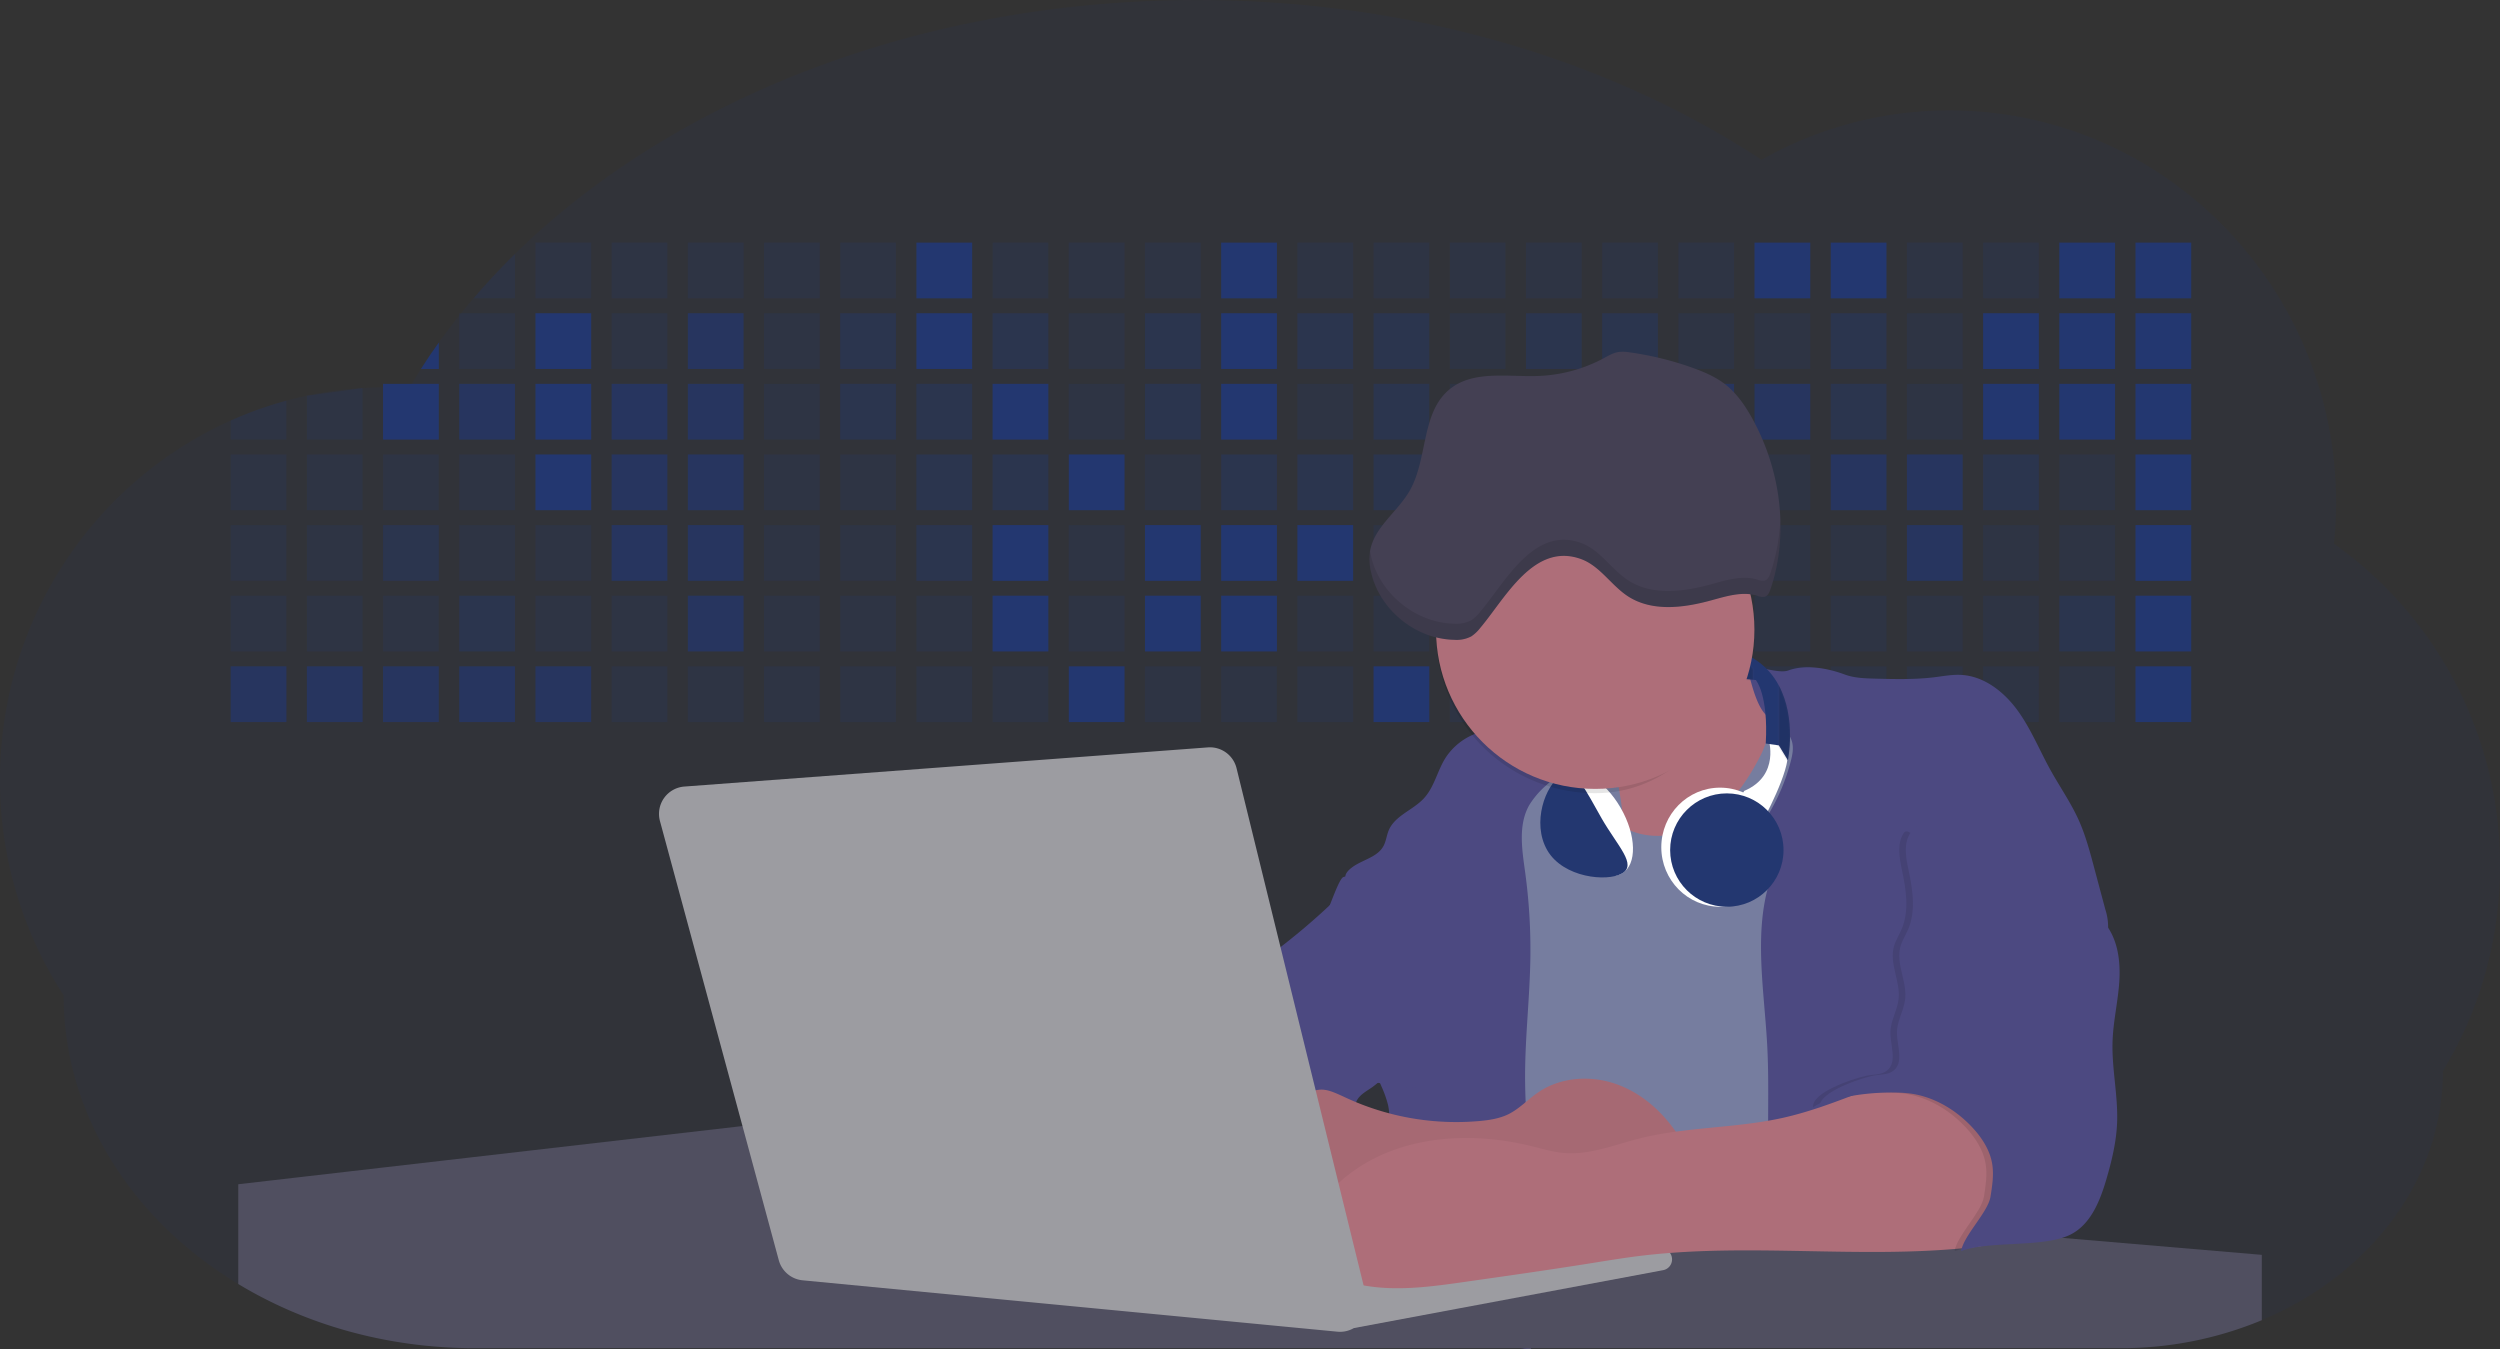
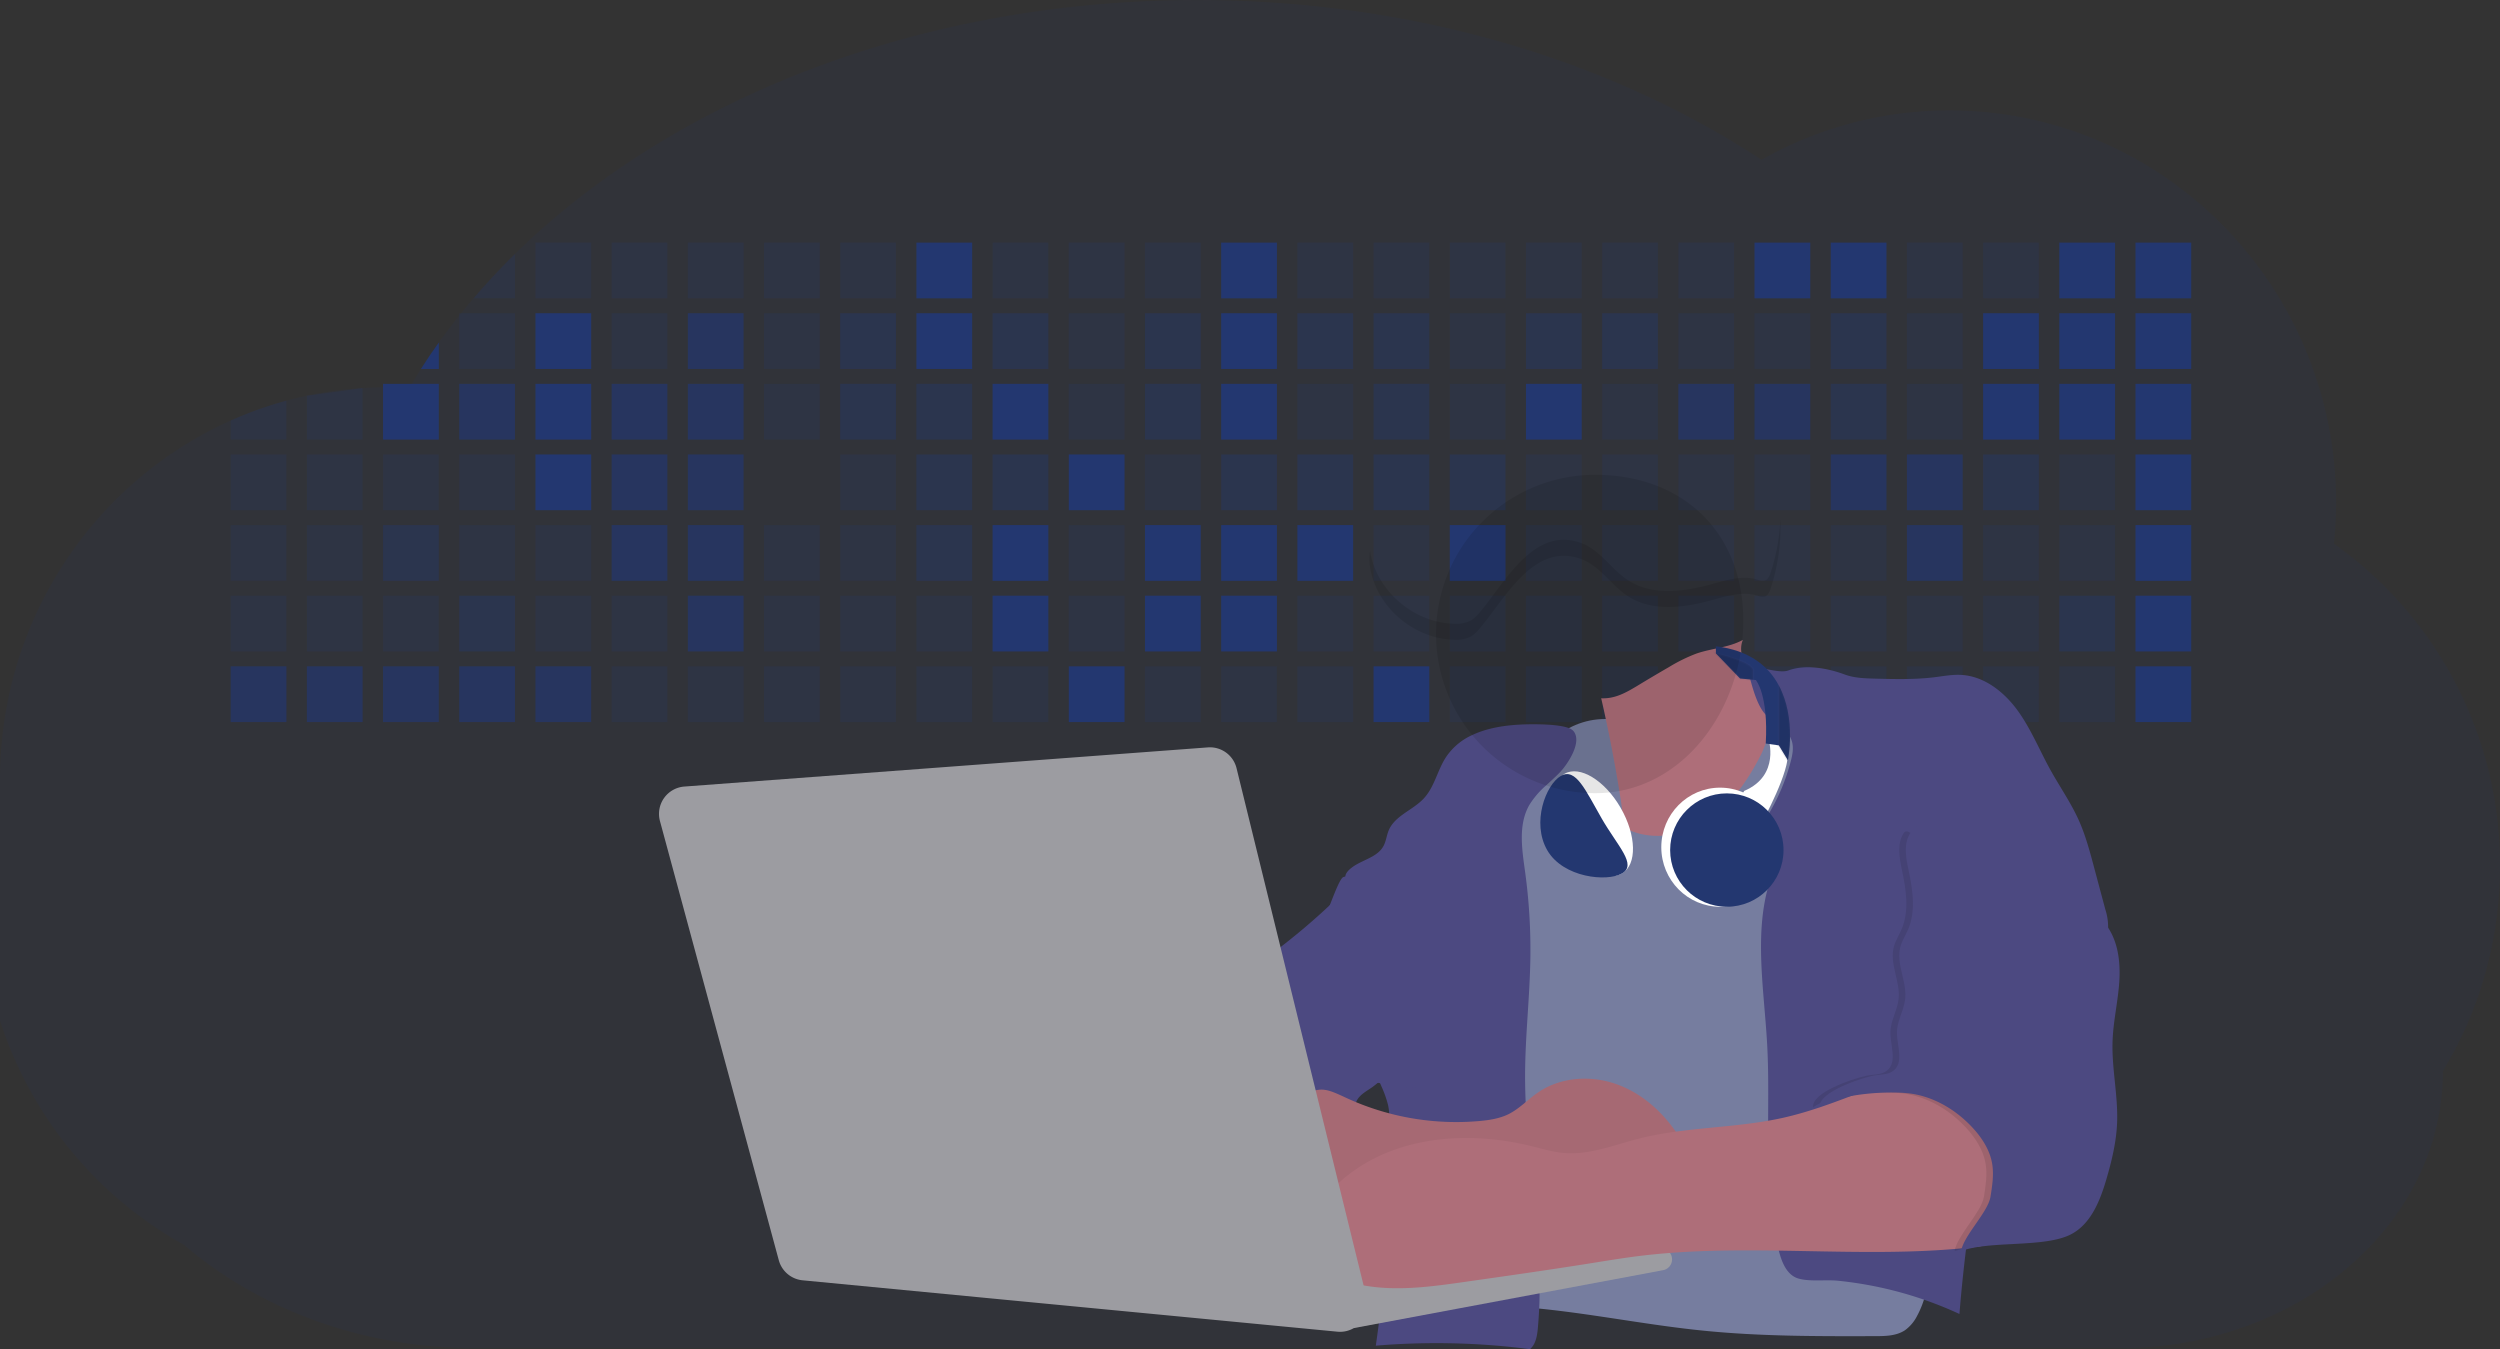
<svg xmlns="http://www.w3.org/2000/svg" id="aa7bae02-e79e-4d6b-a496-aba15f39787c" data-name="Layer 1" width="1144" height="617.32" viewBox="0 0 1144 617.32">
  <rect x="0" y="0" width="1144" height="617.32" fill="#333333" stroke="none" />
  <title>developer activity</title>
-   <path d="M1172,537.57a181.92,181.92,0,0,1-6.85,49.6,180.06,180.06,0,0,1-19.27,44.28c0,50.1-33.82,93.4-82.91,114a167.3,167.3,0,0,1-64.73,12.8H245.17c-40.25,0-77.55-10.86-108.14-29.36A185.76,185.76,0,0,1,112.2,711c-34-29.22-55.08-69.6-55.08-114.2A180.5,180.5,0,0,1,28,498.08c0-73.36,43.39-136.44,105.55-164.29a174.52,174.52,0,0,1,25.51-9.12q4.63-1.26,9.36-2.26a175.39,175.39,0,0,1,25.51-3.5q4.65-.29,9.35-.33H205c3.46,0,6.89.12,10.3.32l1.12-1.9q2.06-3.44,4.22-6.81,3.9-6.14,8.18-12.1,4.48-6.29,9.35-12.38l.83-1q2.76-3.44,5.64-6.8,9-10.49,19-20.35c72.11-70.68,185.08-116.18,312.08-116.18,98.82,0,189.15,27.55,258.34,73.07A174.18,174.18,0,0,1,920,191.86c97.74,0,177,80.37,177,179.51a184.9,184.9,0,0,1-1,18.78A180,180,0,0,1,1172,537.57Z" transform="translate(-28 -141.34)" fill="#233770" opacity="0.1" />
+   <path d="M1172,537.57a181.92,181.92,0,0,1-6.85,49.6,180.06,180.06,0,0,1-19.27,44.28c0,50.1-33.82,93.4-82.91,114a167.3,167.3,0,0,1-64.73,12.8H245.17c-40.25,0-77.55-10.86-108.14-29.36A185.76,185.76,0,0,1,112.2,711A180.5,180.5,0,0,1,28,498.08c0-73.36,43.39-136.44,105.55-164.29a174.52,174.52,0,0,1,25.51-9.12q4.63-1.26,9.36-2.26a175.39,175.39,0,0,1,25.51-3.5q4.65-.29,9.35-.33H205c3.46,0,6.89.12,10.3.32l1.12-1.9q2.06-3.44,4.22-6.81,3.9-6.14,8.18-12.1,4.48-6.29,9.35-12.38l.83-1q2.76-3.44,5.64-6.8,9-10.49,19-20.35c72.11-70.68,185.08-116.18,312.08-116.18,98.82,0,189.15,27.55,258.34,73.07A174.18,174.18,0,0,1,920,191.86c97.74,0,177,80.37,177,179.51a184.9,184.9,0,0,1-1,18.78A180,180,0,0,1,1172,537.57Z" transform="translate(-28 -141.34)" fill="#233770" opacity="0.1" />
  <path d="M263.66,257.52v20.35h-19Q253.59,267.39,263.66,257.52Z" transform="translate(-28 -141.34)" fill="#233770" opacity="0.2" />
  <rect x="245.02" y="111.02" width="25.51" height="25.51" fill="#233770" opacity="0.2" />
  <rect x="279.88" y="111.02" width="25.51" height="25.51" fill="#233770" opacity="0.2" />
  <rect x="314.75" y="111.02" width="25.51" height="25.51" fill="#233770" opacity="0.2" />
  <rect x="349.61" y="111.02" width="25.51" height="25.51" fill="#233770" opacity="0.2" />
  <rect x="384.48" y="111.02" width="25.51" height="25.51" fill="#233770" opacity="0.2" />
  <rect x="419.35" y="111.02" width="25.51" height="25.51" fill="#233770" />
  <rect x="454.21" y="111.02" width="25.51" height="25.51" fill="#233770" opacity="0.2" />
  <rect x="489.08" y="111.02" width="25.51" height="25.51" fill="#233770" opacity="0.2" />
  <rect x="523.94" y="111.02" width="25.51" height="25.51" fill="#233770" opacity="0.2" />
  <rect x="558.81" y="111.02" width="25.51" height="25.51" fill="#233770" />
  <rect x="593.68" y="111.02" width="25.51" height="25.51" fill="#233770" opacity="0.2" />
  <rect x="628.54" y="111.02" width="25.51" height="25.51" fill="#233770" opacity="0.2" />
  <rect x="663.41" y="111.02" width="25.51" height="25.51" fill="#233770" opacity="0.2" />
  <rect x="698.28" y="111.02" width="25.51" height="25.51" fill="#233770" opacity="0.2" />
  <rect x="733.14" y="111.02" width="25.51" height="25.51" fill="#233770" opacity="0.2" />
  <rect x="768.01" y="111.02" width="25.51" height="25.51" fill="#233770" opacity="0.2" />
  <rect x="802.87" y="111.02" width="25.51" height="25.51" fill="#233770" />
  <rect x="837.74" y="111.02" width="25.51" height="25.51" fill="#233770" />
  <rect x="872.61" y="111.02" width="25.51" height="25.51" fill="#233770" opacity="0.2" />
  <rect x="907.47" y="111.02" width="25.51" height="25.51" fill="#233770" opacity="0.2" />
  <rect x="942.34" y="111.02" width="25.51" height="25.51" fill="#233770" />
  <rect x="977.2" y="111.02" width="25.51" height="25.51" fill="#233770" />
  <path d="M228.8,298.08v12.1h-8.18Q224.52,304,228.8,298.08Z" transform="translate(-28 -141.34)" fill="#233770" />
  <rect x="210.15" y="143.33" width="25.51" height="25.51" fill="#233770" opacity="0.2" />
  <rect x="245.02" y="143.33" width="25.51" height="25.51" fill="#233770" />
  <rect x="279.88" y="143.33" width="25.51" height="25.51" fill="#233770" opacity="0.2" />
  <rect x="314.75" y="143.33" width="25.51" height="25.51" fill="#233770" opacity="0.7" />
  <rect x="349.61" y="143.33" width="25.51" height="25.51" fill="#233770" opacity="0.2" />
  <rect x="384.48" y="143.33" width="25.51" height="25.51" fill="#233770" opacity="0.4" />
  <rect x="419.35" y="143.33" width="25.51" height="25.51" fill="#233770" />
  <rect x="454.21" y="143.33" width="25.51" height="25.51" fill="#233770" opacity="0.4" />
  <rect x="489.08" y="143.33" width="25.51" height="25.51" fill="#233770" opacity="0.2" />
  <rect x="523.94" y="143.33" width="25.51" height="25.51" fill="#233770" opacity="0.4" />
  <rect x="558.81" y="143.33" width="25.51" height="25.51" fill="#233770" />
  <rect x="593.68" y="143.33" width="25.51" height="25.51" fill="#233770" opacity="0.4" />
  <rect x="628.54" y="143.33" width="25.51" height="25.51" fill="#233770" opacity="0.4" />
  <rect x="663.41" y="143.33" width="25.51" height="25.51" fill="#233770" opacity="0.2" />
  <rect x="698.28" y="143.33" width="25.51" height="25.51" fill="#233770" opacity="0.4" />
  <rect x="733.14" y="143.33" width="25.51" height="25.51" fill="#233770" opacity="0.4" />
  <rect x="768.01" y="143.33" width="25.51" height="25.51" fill="#233770" opacity="0.2" />
  <rect x="802.87" y="143.33" width="25.51" height="25.51" fill="#233770" opacity="0.2" />
  <rect x="837.74" y="143.33" width="25.51" height="25.51" fill="#233770" opacity="0.4" />
  <rect x="872.61" y="143.33" width="25.51" height="25.51" fill="#233770" opacity="0.2" />
  <rect x="907.47" y="143.33" width="25.51" height="25.51" fill="#233770" />
  <rect x="942.34" y="143.33" width="25.51" height="25.51" fill="#233770" />
  <rect x="977.2" y="143.33" width="25.51" height="25.51" fill="#233770" />
  <path d="M159.06,324.67V342.5H133.55v-8.71A174.52,174.52,0,0,1,159.06,324.67Z" transform="translate(-28 -141.34)" fill="#233770" opacity="0.2" />
  <polygon points="165.93 177.57 165.93 201.16 140.42 201.16 140.42 181.07 165.93 177.57" fill="#233770" opacity="0.2" />
  <rect x="175.28" y="175.65" width="25.51" height="25.51" fill="#233770" />
  <rect x="210.15" y="175.65" width="25.51" height="25.51" fill="#233770" opacity="0.7" />
  <rect x="245.02" y="175.65" width="25.51" height="25.51" fill="#233770" />
  <rect x="279.88" y="175.65" width="25.51" height="25.51" fill="#233770" opacity="0.7" />
  <rect x="314.75" y="175.65" width="25.51" height="25.51" fill="#233770" opacity="0.7" />
  <rect x="349.61" y="175.65" width="25.51" height="25.51" fill="#233770" opacity="0.2" />
  <rect x="384.48" y="175.65" width="25.51" height="25.51" fill="#233770" opacity="0.4" />
  <rect x="419.35" y="175.65" width="25.51" height="25.51" fill="#233770" opacity="0.4" />
  <rect x="454.21" y="175.65" width="25.51" height="25.51" fill="#233770" />
  <rect x="489.08" y="175.65" width="25.51" height="25.51" fill="#233770" opacity="0.2" />
  <rect x="523.94" y="175.65" width="25.51" height="25.51" fill="#233770" opacity="0.4" />
  <rect x="558.81" y="175.65" width="25.51" height="25.51" fill="#233770" />
  <rect x="593.68" y="175.65" width="25.51" height="25.51" fill="#233770" opacity="0.2" />
  <rect x="628.54" y="175.65" width="25.51" height="25.51" fill="#233770" opacity="0.4" />
  <rect x="663.41" y="175.65" width="25.51" height="25.51" fill="#233770" opacity="0.2" />
  <rect x="698.28" y="175.65" width="25.51" height="25.51" fill="#233770" />
  <rect x="733.14" y="175.65" width="25.51" height="25.51" fill="#233770" opacity="0.2" />
  <rect x="768.01" y="175.65" width="25.51" height="25.51" fill="#233770" opacity="0.7" />
  <rect x="802.87" y="175.65" width="25.51" height="25.51" fill="#233770" opacity="0.7" />
  <rect x="837.74" y="175.65" width="25.51" height="25.51" fill="#233770" opacity="0.4" />
  <rect x="872.61" y="175.65" width="25.51" height="25.51" fill="#233770" opacity="0.2" />
  <rect x="907.47" y="175.65" width="25.51" height="25.51" fill="#233770" />
  <rect x="942.34" y="175.65" width="25.51" height="25.51" fill="#233770" />
  <rect x="977.2" y="175.65" width="25.51" height="25.51" fill="#233770" />
  <rect x="105.55" y="207.96" width="25.51" height="25.51" fill="#233770" opacity="0.2" />
  <rect x="140.42" y="207.96" width="25.51" height="25.51" fill="#233770" opacity="0.2" />
  <rect x="175.28" y="207.96" width="25.51" height="25.51" fill="#233770" opacity="0.2" />
  <rect x="210.15" y="207.96" width="25.51" height="25.51" fill="#233770" opacity="0.2" />
  <rect x="245.02" y="207.96" width="25.51" height="25.51" fill="#233770" />
  <rect x="279.88" y="207.96" width="25.51" height="25.51" fill="#233770" opacity="0.7" />
  <rect x="314.75" y="207.96" width="25.51" height="25.51" fill="#233770" opacity="0.7" />
-   <rect x="349.61" y="207.96" width="25.51" height="25.51" fill="#233770" opacity="0.2" />
  <rect x="384.48" y="207.96" width="25.51" height="25.51" fill="#233770" opacity="0.2" />
  <rect x="419.35" y="207.96" width="25.51" height="25.51" fill="#233770" opacity="0.4" />
  <rect x="454.21" y="207.96" width="25.51" height="25.51" fill="#233770" opacity="0.4" />
  <rect x="489.08" y="207.96" width="25.51" height="25.51" fill="#233770" />
  <rect x="523.94" y="207.96" width="25.51" height="25.51" fill="#233770" opacity="0.2" />
  <rect x="558.81" y="207.96" width="25.51" height="25.51" fill="#233770" opacity="0.4" />
  <rect x="593.68" y="207.96" width="25.51" height="25.51" fill="#233770" opacity="0.4" />
  <rect x="628.54" y="207.96" width="25.51" height="25.51" fill="#233770" opacity="0.4" />
  <rect x="663.41" y="207.96" width="25.51" height="25.51" fill="#233770" opacity="0.4" />
  <rect x="698.28" y="207.96" width="25.51" height="25.51" fill="#233770" opacity="0.2" />
  <rect x="733.14" y="207.96" width="25.51" height="25.51" fill="#233770" opacity="0.2" />
  <rect x="768.01" y="207.96" width="25.51" height="25.51" fill="#233770" opacity="0.2" />
  <rect x="802.87" y="207.96" width="25.51" height="25.51" fill="#233770" opacity="0.2" />
  <rect x="837.74" y="207.96" width="25.51" height="25.51" fill="#233770" opacity="0.7" />
  <rect x="872.61" y="207.96" width="25.51" height="25.51" fill="#233770" opacity="0.7" />
  <rect x="907.47" y="207.96" width="25.51" height="25.51" fill="#233770" opacity="0.4" />
  <rect x="942.34" y="207.96" width="25.51" height="25.51" fill="#233770" opacity="0.2" />
  <rect x="977.2" y="207.96" width="25.51" height="25.51" fill="#233770" />
  <rect x="105.55" y="240.28" width="25.51" height="25.51" fill="#233770" opacity="0.2" />
  <rect x="140.42" y="240.28" width="25.51" height="25.51" fill="#233770" opacity="0.2" />
  <rect x="175.28" y="240.28" width="25.51" height="25.51" fill="#233770" opacity="0.4" />
  <rect x="210.15" y="240.28" width="25.51" height="25.51" fill="#233770" opacity="0.2" />
  <rect x="245.02" y="240.28" width="25.51" height="25.51" fill="#233770" opacity="0.2" />
  <rect x="279.88" y="240.28" width="25.51" height="25.51" fill="#233770" opacity="0.7" />
  <rect x="314.75" y="240.28" width="25.51" height="25.51" fill="#233770" opacity="0.7" />
  <rect x="349.61" y="240.28" width="25.51" height="25.51" fill="#233770" opacity="0.2" />
  <rect x="384.48" y="240.28" width="25.51" height="25.51" fill="#233770" opacity="0.2" />
  <rect x="419.35" y="240.28" width="25.51" height="25.51" fill="#233770" opacity="0.4" />
  <rect x="454.21" y="240.28" width="25.51" height="25.51" fill="#233770" />
  <rect x="489.08" y="240.28" width="25.51" height="25.51" fill="#233770" opacity="0.2" />
  <rect x="523.94" y="240.28" width="25.51" height="25.51" fill="#233770" />
  <rect x="558.81" y="240.28" width="25.51" height="25.51" fill="#233770" />
  <rect x="593.68" y="240.28" width="25.51" height="25.51" fill="#233770" />
  <rect x="628.54" y="240.28" width="25.51" height="25.51" fill="#233770" opacity="0.2" />
  <rect x="663.41" y="240.28" width="25.51" height="25.51" fill="#233770" />
  <rect x="698.28" y="240.28" width="25.51" height="25.51" fill="#233770" opacity="0.2" />
  <rect x="733.14" y="240.28" width="25.51" height="25.51" fill="#233770" opacity="0.2" />
  <rect x="768.01" y="240.28" width="25.51" height="25.51" fill="#233770" opacity="0.2" />
  <rect x="802.87" y="240.28" width="25.51" height="25.51" fill="#233770" opacity="0.2" />
  <rect x="837.74" y="240.28" width="25.51" height="25.51" fill="#233770" opacity="0.2" />
  <rect x="872.61" y="240.28" width="25.51" height="25.51" fill="#233770" opacity="0.7" />
  <rect x="907.47" y="240.28" width="25.51" height="25.51" fill="#233770" opacity="0.2" />
  <rect x="942.34" y="240.28" width="25.51" height="25.51" fill="#233770" opacity="0.2" />
  <rect x="977.2" y="240.28" width="25.51" height="25.51" fill="#233770" />
  <rect x="105.55" y="272.59" width="25.51" height="25.51" fill="#233770" opacity="0.2" />
  <rect x="140.42" y="272.59" width="25.51" height="25.51" fill="#233770" opacity="0.2" />
  <rect x="175.28" y="272.59" width="25.51" height="25.51" fill="#233770" opacity="0.2" />
  <rect x="210.15" y="272.59" width="25.51" height="25.51" fill="#233770" opacity="0.4" />
  <rect x="245.02" y="272.59" width="25.51" height="25.51" fill="#233770" opacity="0.2" />
  <rect x="279.88" y="272.59" width="25.51" height="25.51" fill="#233770" opacity="0.2" />
  <rect x="314.75" y="272.59" width="25.51" height="25.51" fill="#233770" opacity="0.7" />
  <rect x="349.61" y="272.59" width="25.51" height="25.51" fill="#233770" opacity="0.2" />
  <rect x="384.48" y="272.59" width="25.51" height="25.51" fill="#233770" opacity="0.2" />
  <rect x="419.35" y="272.59" width="25.51" height="25.51" fill="#233770" opacity="0.2" />
  <rect x="454.21" y="272.59" width="25.51" height="25.51" fill="#233770" />
  <rect x="489.08" y="272.59" width="25.51" height="25.51" fill="#233770" opacity="0.2" />
  <rect x="523.94" y="272.59" width="25.51" height="25.51" fill="#233770" />
  <rect x="558.81" y="272.59" width="25.51" height="25.51" fill="#233770" />
  <rect x="593.68" y="272.59" width="25.51" height="25.51" fill="#233770" opacity="0.2" />
  <rect x="628.54" y="272.59" width="25.51" height="25.51" fill="#233770" opacity="0.2" />
  <rect x="663.41" y="272.59" width="25.51" height="25.51" fill="#233770" opacity="0.2" />
  <rect x="698.28" y="272.59" width="25.51" height="25.51" fill="#233770" opacity="0.2" />
  <rect x="733.14" y="272.59" width="25.51" height="25.51" fill="#233770" opacity="0.2" />
  <rect x="768.01" y="272.59" width="25.51" height="25.51" fill="#233770" opacity="0.2" />
  <rect x="802.87" y="272.59" width="25.51" height="25.51" fill="#233770" opacity="0.2" />
  <rect x="837.74" y="272.59" width="25.51" height="25.51" fill="#233770" opacity="0.2" />
  <rect x="872.61" y="272.59" width="25.51" height="25.51" fill="#233770" opacity="0.2" />
  <rect x="907.47" y="272.59" width="25.51" height="25.51" fill="#233770" opacity="0.2" />
  <rect x="942.34" y="272.59" width="25.51" height="25.51" fill="#233770" opacity="0.4" />
  <rect x="977.2" y="272.59" width="25.51" height="25.51" fill="#233770" />
  <rect x="105.55" y="304.91" width="25.51" height="25.51" fill="#233770" opacity="0.7" />
  <rect x="140.42" y="304.91" width="25.51" height="25.51" fill="#233770" opacity="0.7" />
  <rect x="175.28" y="304.91" width="25.51" height="25.51" fill="#233770" opacity="0.7" />
  <rect x="210.15" y="304.91" width="25.51" height="25.51" fill="#233770" opacity="0.7" />
  <rect x="245.02" y="304.91" width="25.51" height="25.51" fill="#233770" opacity="0.7" />
  <rect x="279.88" y="304.91" width="25.51" height="25.51" fill="#233770" opacity="0.2" />
  <rect x="314.75" y="304.91" width="25.51" height="25.51" fill="#233770" opacity="0.2" />
  <rect x="349.61" y="304.91" width="25.51" height="25.51" fill="#233770" opacity="0.2" />
  <rect x="384.48" y="304.91" width="25.51" height="25.51" fill="#233770" opacity="0.2" />
  <rect x="419.35" y="304.91" width="25.51" height="25.51" fill="#233770" opacity="0.2" />
  <rect x="454.21" y="304.91" width="25.51" height="25.51" fill="#233770" opacity="0.2" />
  <rect x="489.08" y="304.91" width="25.51" height="25.51" fill="#233770" />
  <rect x="523.94" y="304.91" width="25.51" height="25.51" fill="#233770" opacity="0.2" />
  <rect x="558.81" y="304.91" width="25.51" height="25.51" fill="#233770" opacity="0.2" />
  <rect x="593.68" y="304.91" width="25.51" height="25.51" fill="#233770" opacity="0.2" />
  <rect x="628.54" y="304.91" width="25.51" height="25.51" fill="#233770" />
  <rect x="663.41" y="304.91" width="25.51" height="25.51" fill="#233770" opacity="0.2" />
  <rect x="698.28" y="304.91" width="25.51" height="25.51" fill="#233770" opacity="0.2" />
  <rect x="733.14" y="304.91" width="25.51" height="25.51" fill="#233770" opacity="0.2" />
  <rect x="768.01" y="304.91" width="25.51" height="25.51" fill="#233770" opacity="0.2" />
  <rect x="802.87" y="304.91" width="25.51" height="25.51" fill="#233770" opacity="0.2" />
  <rect x="837.74" y="304.91" width="25.51" height="25.51" fill="#233770" opacity="0.2" />
  <rect x="872.61" y="304.91" width="25.51" height="25.51" fill="#233770" opacity="0.2" />
  <rect x="907.47" y="304.91" width="25.51" height="25.51" fill="#233770" opacity="0.2" />
  <rect x="942.34" y="304.91" width="25.51" height="25.51" fill="#233770" opacity="0.2" />
  <rect x="977.2" y="304.91" width="25.51" height="25.51" fill="#233770" />
  <circle cx="734.52" cy="363.89" r="34.87" fill="#767d9f" />
  <path d="M760.71,460.87q5.22,22.78,8.86,45.9c.73,4.58,1.38,9.41-.28,13.74-1.39,3.61-4.22,6.43-6.44,9.59s-3.9,7.21-2.55,10.83,5.29,5.6,9.05,6.62c10.76,2.9,22.23.79,32.94-2.35a53.29,53.29,0,0,0,13.81-5.72c4.54-2.88,8.26-6.88,11.68-11,15.61-18.93,25.83-41.65,35.45-64.23a39.12,39.12,0,0,1-33.11-13.34c-3.94-4.63-6.83-11.08-4.61-16.74-6.51,3.57-14.24,3.81-21.25,6.25a75.49,75.49,0,0,0-12.5,6.15q-7.18,4.15-14.28,8.46C772.07,458.29,767,461.19,760.71,460.87Z" transform="translate(-28 -141.34)" fill="#ae6e79" />
  <path d="M833.64,487.05c-6.11,11.89-14.06,23.32-25.41,30.4s-26.63,9-38,2c-5.6-3.42-9.84-8.62-14.73-13s-11-8.13-17.57-7.56c-7.24.63-12.91,6.28-17.76,11.69-7.36,8.22-14.47,16.79-19.68,26.52-10,18.7-12.37,40.56-11.93,61.76s3.51,42.29,3.58,63.49c.1,26.08-4.32,51.95-8.79,77.64,41.1-5.06,82.25,6,123.44,10.19,26.36,2.71,52.92,2.65,79.42,2.58,4.66,0,9.62-.12,13.5-2.7a18.2,18.2,0,0,0,5.59-6.64c3.66-6.75,5.13-14.45,6.15-22.06,2.59-19.22,2.67-38.68,2.74-58.08.18-47,.35-94.17-5.62-140.8-1.47-11.47-3.35-23-7.75-33.73s-11.58-20.6-21.62-26.35c-6.45-3.7-21.4-10.14-29-6.41C841.67,460.15,837.73,479.09,833.64,487.05Z" transform="translate(-28 -141.34)" fill="#767d9f" />
  <path d="M836.68,619.77c-1.55-29-7.86-59.95,5.57-85.69,3.3-6.32-8.54-14.21-4.88-20.33a92.08,92.08,0,0,0,10.06-23.93c.76-2.89,1.37-5.95.65-8.85-1.33-5.29-6.56-8.44-11-11.66-4.9-3.56-7.42-14.41-9-20.28s12.57,1.2,18.26-.89c7.9-2.89,17.94-1.07,25.82,1.86,4.4,1.62,9.18,1.76,13.87,1.88,9.11.24,18.25.47,27.29-.65,4.06-.51,8.13-1.28,12.21-1.05,10.41.59,19.46,7.71,25.62,16.13s10.08,18.23,15.13,27.35c4.21,7.6,9.23,14.78,12.82,22.69,3.18,7,5.19,14.52,7.18,22l5.13,19.19a25.58,25.58,0,0,1,1.26,8.51c-.26,3.07-1.62,5.93-3,8.66A164.12,164.12,0,0,1,971,603.2c-10.79,13.23-23.89,25.16-30.3,41-2.5,6.17-3.89,12.73-5.16,19.27a707.94,707.94,0,0,0-10.9,79.15,174.2,174.2,0,0,0-36.52-12.21,177.61,177.61,0,0,0-19-3c-5.59-.58-12.8.52-18.12-1-8.9-2.53-9.88-17.58-11.23-25.46-2.16-12.55-2.59-25.32-2.67-38C837,648.53,837.45,634.14,836.68,619.77Z" transform="translate(-28 -141.34)" fill="#4c4981" />
  <path d="M641.23,565.54c4.21,24,8.85,48.07,18,70.62-.23.22-.46.42-.69.62-.81.69-1.65,1.34-2.53,2-2.05,1.44-4.3,2.66-6,4.54a8,8,0,0,0-1.5,2.45,5.48,5.48,0,0,0,0,4.47c-4.77,2.11-10.31,1.46-15.66,1.26-4.61-.17-9.08,0-12.78,2.53-5.14,3.54-6.69,10.34-7.52,16.52q-.46,3.38-.79,6.77-.32,3.15-.52,6.32a188.61,188.61,0,0,0-.19,21q.08,1.92.21,3.84c-16.34-.39-31.23-8.91-45.32-17.19-3.22-1.89-6.54-3.88-8.63-7A15.8,15.8,0,0,1,555,674c0-.51.09-1,.16-1.52a41.58,41.58,0,0,1,2.29-8.68,107.2,107.2,0,0,1,19.19-32.65c3.58-4.18,7.61-8.27,9.28-13.52.73-2.29,1-4.72,1.74-7,3.32-9.88,15.3-14.55,19.4-24.14,1-2.29,1.46-4.8,2.7-7a17.63,17.63,0,0,1,4.25-4.75c.73-.61,1.49-1.2,2.24-1.79q10.54-8.26,20.31-17.45,1.82-1.71,3.6-3.46A59.48,59.48,0,0,0,641.23,565.54Z" transform="translate(-28 -141.34)" fill="#4c4981" />
  <path d="M742,494.56c-1.44,1.52-3,2.95-4.53,4.37l-.41.37-1.62,1.5a39,39,0,0,0-7.55,8.79l-.17.28c-5.1,9.13-3.21,20.37-1.79,30.74a261.55,261.55,0,0,1,2.37,39c-.26,18-2.38,35.88-2.42,53.86,0,4.08.09,8.15.27,12.23.29,6.63.79,13.25,1.39,19.87.65,7.26,1.43,14.51,2.16,21.76.58,5.61,1.13,11.21,1.59,16.81.23,2.9.45,5.79.63,8.69.21,3.4.38,6.81.48,10.21h0c.07,2.16.11,4.31.11,6.47,0,1.23,0,2.45,0,3.67q0,3.51-.19,7-.2,4.49-.61,9c-.31,3.27-.86,6.84-3.16,9.14-.14.14-.29.27-.44.4l-3.24-.4a332.72,332.72,0,0,0-67.3-1.2c.49-3.38.94-6.75,1.38-10.14.2-1.6.4-3.21.59-4.82q.33-2.76.63-5.52c.23-2,.44-4,.64-6q.78-7.73,1.37-15.47.87-11.29,1.32-22.62.22-5.41.34-10.83.17-6.72.16-13.45,0-6.54-.11-13.1c0-1.44-.06-2.88-.18-4.31a27.35,27.35,0,0,0-.53-3.83,49.87,49.87,0,0,0-3-8.48c-.22-.52-.43-1-.64-1.55-.12-.27-.23-.55-.34-.82,5.76-5.13,9.86-12,13.8-18.76,6.39-10.89,12.93-22.26,14-34.84s-5.18-26.71-17.2-30.55c-3.27-1-6.73-1.28-10.1-1.87-3.18-.56-9.81-1.83-13.49-4.11q-3,3.08-6,6.05a22.15,22.15,0,0,1,2.17-8.71l1.42.07a2.71,2.71,0,0,1-.16-1c0-1.07.74-2.28,2.32-3.62,4.71-4,12.12-4.89,15.09-10.3,1.24-2.25,1.45-4.93,2.45-7.29,2.87-6.73,11.11-9.21,16.07-14.59s6.2-13,10.21-19a28.62,28.62,0,0,1,12-10c.4-.19.81-.38,1.22-.55,8.3-3.55,18.16-4.36,26.76-4.34,3.34,0,12,.1,16.24,1.79a5.32,5.32,0,0,1,1.85,1.13C752.37,480.61,745.34,491,742,494.56Z" transform="translate(-28 -141.34)" fill="#4c4981" />
  <path d="M642.72,542.69a60.88,60.88,0,0,1,46.74,4.87c7.2,4,13.66,9.58,17.62,16.78,5.95,10.8,5.69,23.82,5.27,36.15-.21,6.17-.48,12.56-3.2,18.1C706,625,700.06,629.4,694,633a42.24,42.24,0,0,1-12.32,5.33c-6.72,1.46-13.7.22-20.47-1-7.36-1.36-15.26-3-20.37-8.48-3-3.18-4.64-7.31-6.26-11.35q-3.49-8.75-7-17.48c-4.05-10.11-5.42-18.52-.07-28.37,2.43-4.49,5.4-8.69,7.8-13.21C636.51,556.14,640.81,543.28,642.72,542.69Z" transform="translate(-28 -141.34)" fill="#4c4981" />
-   <path d="M1063,715.56v29.9a167.3,167.3,0,0,1-64.73,12.8H728.58c-.14.14-.29.27-.44.4l-3.24-.4H245.17c-40.25,0-77.55-10.86-108.14-29.36V683.25l230.72-26.63.18,0L502.29,668l34.77,3,18.06,1.53,37.38,3.17,19.23,1.63,28,2.38,3.94.33,20.18,1.71L691.23,684l38.5,3.26,64.18,5.45,45.15,3.83,74.14,6.29,14.1,1.19,1.52.13,1.32.11,18.62,1.58,20.44,1.74,2.37.2Z" transform="translate(-28 -141.34)" fill="#504f60" />
  <polygon points="764 573.12 474.86 523.77 463.65 580.46 596.19 596.33 637 601.44 749.26 579.33 764 573.12" fill="#9c9ca1" />
  <path d="M642.33,739.94l144.86-27.23a5,5,0,0,1,5.94,4.93h0a5,5,0,0,1-4.09,4.93L647.57,749.06Z" transform="translate(-28 -141.34)" fill="#9c9ca1" />
  <path d="M705.17,654.31c4.51-.42,9.08-1.13,13.14-3.13,5-2.49,8.89-6.78,13.52-9.94,10.18-7,23.8-7.94,35.47-3.92s21.41,12.63,28.23,22.91c4.53,6.85,7.93,15.59,4.73,23.15a30.51,30.51,0,0,1-4.12,6.44l-8.34,10.9a29,29,0,0,1-5.66,6.09c-3.12,2.27-7,3.2-10.82,3.76-10.15,1.48-20.48.64-30.71,1.32-17.57,1.17-34.73,6.83-52.34,6.64-10.12-.11-20.11-2.15-30-4.19l-43.77-9c-7.62-1.56-16.23-3.84-19.82-10.75-1.61-3.11-1.91-6.71-2.1-10.21-.52-9.64,0-20.36,6.68-27.31,6.28-6.52,16.21-8.58,23.71-13.4,9.18-5.91,12.21-4,21.89.44A120,120,0,0,0,705.17,654.31Z" transform="translate(-28 -141.34)" fill="#ae6e79" />
  <path d="M705.17,654.31c4.51-.42,9.08-1.13,13.14-3.13,5-2.49,8.89-6.78,13.52-9.94,10.18-7,23.8-7.94,35.47-3.92s21.41,12.63,28.23,22.91c4.53,6.85,7.93,15.59,4.73,23.15a30.51,30.51,0,0,1-4.12,6.44l-8.34,10.9a29,29,0,0,1-5.66,6.09c-3.12,2.27-7,3.2-10.82,3.76-10.15,1.48-20.48.64-30.71,1.32-17.57,1.17-34.73,6.83-52.34,6.64-10.12-.11-20.11-2.15-30-4.19l-43.77-9c-7.62-1.56-16.23-3.84-19.82-10.75-1.61-3.11-1.91-6.71-2.1-10.21-.52-9.64,0-20.36,6.68-27.31,6.28-6.52,16.21-8.58,23.71-13.4,9.18-5.91,12.21-4,21.89.44A120,120,0,0,0,705.17,654.31Z" transform="translate(-28 -141.34)" opacity="0.05" />
  <path d="M880.94,640.6c-12.28,4.75-24.63,9.52-37.49,12.35-21.56,4.75-44.12,4-65.51,9.43-11.3,2.88-22.53,7.52-34.14,6.58-5.19-.42-10.2-2-15.25-3.2-28.37-7-60.62-4.73-83.66,13.27-7.88,6.15-14.33,13.82-20.18,22a14.7,14.7,0,0,0,5.91,21.88A86.62,86.62,0,0,0,659,730.48c13.13,1.16,26.32-.7,39.38-2.56,19.38-2.75,38.77-5.51,58.1-8.6,6.94-1.11,13.88-2.26,20.86-3.14,50.23-6.35,101.37,1.37,151.73-3.93,5.09-.54,10.27-1.24,14.9-3.41,11.72-5.5,17.52-20,15.1-32.74s-11.76-23.33-23-29.83c-9.42-5.47-19.58-7.68-30.07-10C896.26,634,890.32,637,880.94,640.6Z" transform="translate(-28 -141.34)" fill="#ae6e79" />
  <path d="M988.67,564.44c5.54,7.26,6.72,17,6.12,26.09s-2.76,18.08-3.08,27.21c-.44,12.52,2.58,25,2.07,37.48-.36,8.73-2.43,17.29-4.88,25.67-2.89,9.89-7.07,20.52-16.2,25.27-12.12,6.31-37.54,2.76-50.29,7.7,1.16-7.23,12.28-17.7,13.44-24.93.8-5,1.61-10.14.75-15.15-1.1-6.39-4.85-12.06-9.3-16.78-7.08-7.51-16.32-13.16-26.47-15s-35-.33-43.12,6.08c-1-6.62,17.6-13,24.14-14.43,3.26-.73,7-.32,9.61-2.39,5-3.92,1.37-11.73,1.61-18,.19-5,3.11-9.58,3.7-14.58,1-8-4.22-16.15-2.17-24,.76-2.9,2.45-5.45,3.62-8.21,3.56-8.45,2-18.09.1-27.07-1.18-5.64-2.33-12,.81-16.81,2.91-4.49,11.17,11.5,16.46,10.76,17.47-2.45,33.28-15.4,47.39-4.8,7.19,5.4,8.13,11,11,18.71C976.77,554.6,984,558.36,988.67,564.44Z" transform="translate(-28 -141.34)" opacity="0.1" />
  <path d="M991.67,564.44c5.54,7.26,6.72,17,6.12,26.09s-2.76,18.08-3.08,27.21c-.44,12.52,2.58,25,2.07,37.48-.36,8.73-2.43,17.29-4.88,25.67-2.89,9.89-7.07,20.52-16.2,25.27-12.12,6.31-37.54,2.76-50.29,7.7,1.16-7.23,12.28-17.7,13.44-24.93.8-5,1.61-10.14.75-15.15-1.1-6.39-4.85-12.06-9.3-16.78-7.08-7.51-16.32-13.16-26.47-15s-35-.33-43.12,6.08c-1-6.62,17.6-13,24.14-14.43,3.26-.73,7-.32,9.61-2.39,5-3.92,1.37-11.73,1.61-18,.19-5,3.11-9.58,3.7-14.58,1-8-4.22-16.15-2.17-24,.76-2.9,2.45-5.45,3.62-8.21,3.56-8.45,2-18.09.1-27.07-1.18-5.64-2.33-12,.81-16.81,2.91-4.49,8.6-6.19,13.89-6.94a68.42,68.42,0,0,1,50,12.9c7.19,5.4,8.13,11,11,18.71C979.77,554.6,987,558.36,991.67,564.44Z" transform="translate(-28 -141.34)" fill="#4c4981" />
  <path d="M330,517.06,384.37,718a12.55,12.55,0,0,0,10.91,9.21L640,750.72a12.54,12.54,0,0,0,13.38-15.48L593.84,492.86a12.54,12.54,0,0,0-13.12-9.51L341.13,501.27A12.54,12.54,0,0,0,330,517.06Z" transform="translate(-28 -141.34)" fill="#9c9ca1" />
  <ellipse cx="787.11" cy="387.68" rx="26.9" ry="27.25" fill="#fff" />
  <path d="M837.2,479.31s5.67,16.86-11.06,23.95L824,507l10.48,10.34S847.4,493.77,846,485.4C846,485.4,844,476.9,837.2,479.31Z" transform="translate(-28 -141.34)" fill="#fff" />
  <circle cx="790.2" cy="388.99" r="25.94" fill="#233770" />
  <path d="M846.13,489.23l-4.12-6.8-6-.85c1.28-22.39-4.53-29.06-4.53-29.06l-1.35-.13-5.88-.57-11.06-11.48v-3.26c15.54,1.85,24.13,9.23,28.77,17.88C850.16,470.14,846.13,489.23,846.13,489.23Z" transform="translate(-28 -141.34)" fill="#233770" />
  <path d="M830.18,448.27v4.12l-5.88-.57-11.06-11.48S830.35,444.17,830.18,448.27Z" transform="translate(-28 -141.34)" stroke="#4c4981" stroke-miterlimit="10" opacity="0.1" />
  <path d="M846.13,489.23l-4.12-6.8V455C850.16,470.14,846.13,489.23,846.13,489.23Z" transform="translate(-28 -141.34)" stroke="#4c4981" stroke-miterlimit="10" opacity="0.1" />
  <ellipse cx="757.11" cy="518.2" rx="14.43" ry="26.32" transform="translate(-185.67 306.64) rotate(-30)" fill="#fff" />
  <path d="M761,516c7.27,12.59,16.19,21,9.29,25s-27,2-34.27-10.6-.67-30,6.23-34S753.72,503.38,761,516Z" transform="translate(-28 -141.34)" fill="#233770" />
  <path d="M825.73,425.3c0,40.23-27.53,79-67.76,79a72.85,72.85,0,0,1,0-145.7C798.2,358.64,825.73,385.06,825.73,425.3Z" transform="translate(-28 -141.34)" opacity="0.1" />
-   <circle cx="729.97" cy="288.15" r="72.85" fill="#ae6e79" />
-   <path d="M751.57,397.21c8.67,3.19,13.8,12.15,21.58,17.14,11,7,25.32,5.19,37.88,1.73,7-1.91,14.32-4.24,21.21-2.12a6,6,0,0,0,3.23.46c1.5-.43,2.24-2.09,2.73-3.57,8.52-25.4,4.69-54.17-8.17-77.67-3.32-6.06-7.3-11.92-12.78-16.13-4.32-3.31-9.4-5.48-14.52-7.33a145,145,0,0,0-28.88-7.13,17.94,17.94,0,0,0-5.27-.17c-2.41.39-4.57,1.69-6.72,2.85A68.78,68.78,0,0,1,732,313.38c-14,.53-30-2.77-40.79,6.21-13,10.77-9.76,31.78-18.19,46.4-5.58,9.67-16.34,16.69-18.11,27.7a25.57,25.57,0,0,0,.63,10.07c4.12,16.94,20.52,30.06,38,30.37a14.42,14.42,0,0,0,7.76-1.59,17.55,17.55,0,0,0,4.09-3.89C716.84,415.09,729.94,389.25,751.57,397.21Z" transform="translate(-28 -141.34)" fill="#444053" />
  <path d="M838.2,403.48c-.49,1.48-1.23,3.14-2.73,3.57a6,6,0,0,1-3.23-.46c-6.89-2.12-14.25.21-21.2,2.12-12.57,3.46-26.92,5.31-37.88-1.73-7.79-5-12.91-14-21.59-17.14-21.63-8-34.73,17.88-46.21,31.44a17.55,17.55,0,0,1-4.09,3.89,14.42,14.42,0,0,1-7.76,1.59c-17.42-.31-33.83-13.43-38-30.37-.23-1-.43-2-.58-3,0,.09,0,.17-.05.26a25.57,25.57,0,0,0,.63,10.07c4.12,16.94,20.53,30.06,38,30.37a14.42,14.42,0,0,0,7.76-1.59,17.55,17.55,0,0,0,4.09-3.89c11.48-13.56,24.58-39.4,46.21-31.44,8.68,3.19,13.8,12.15,21.59,17.14,11,7,25.31,5.19,37.88,1.73,7-1.91,14.31-4.24,21.2-2.12a6,6,0,0,0,3.23.46c1.5-.43,2.24-2.09,2.73-3.57a90.29,90.29,0,0,0,4.48-32.26A88.8,88.8,0,0,1,838.2,403.48Z" transform="translate(-28 -141.34)" opacity="0.1" />
</svg>